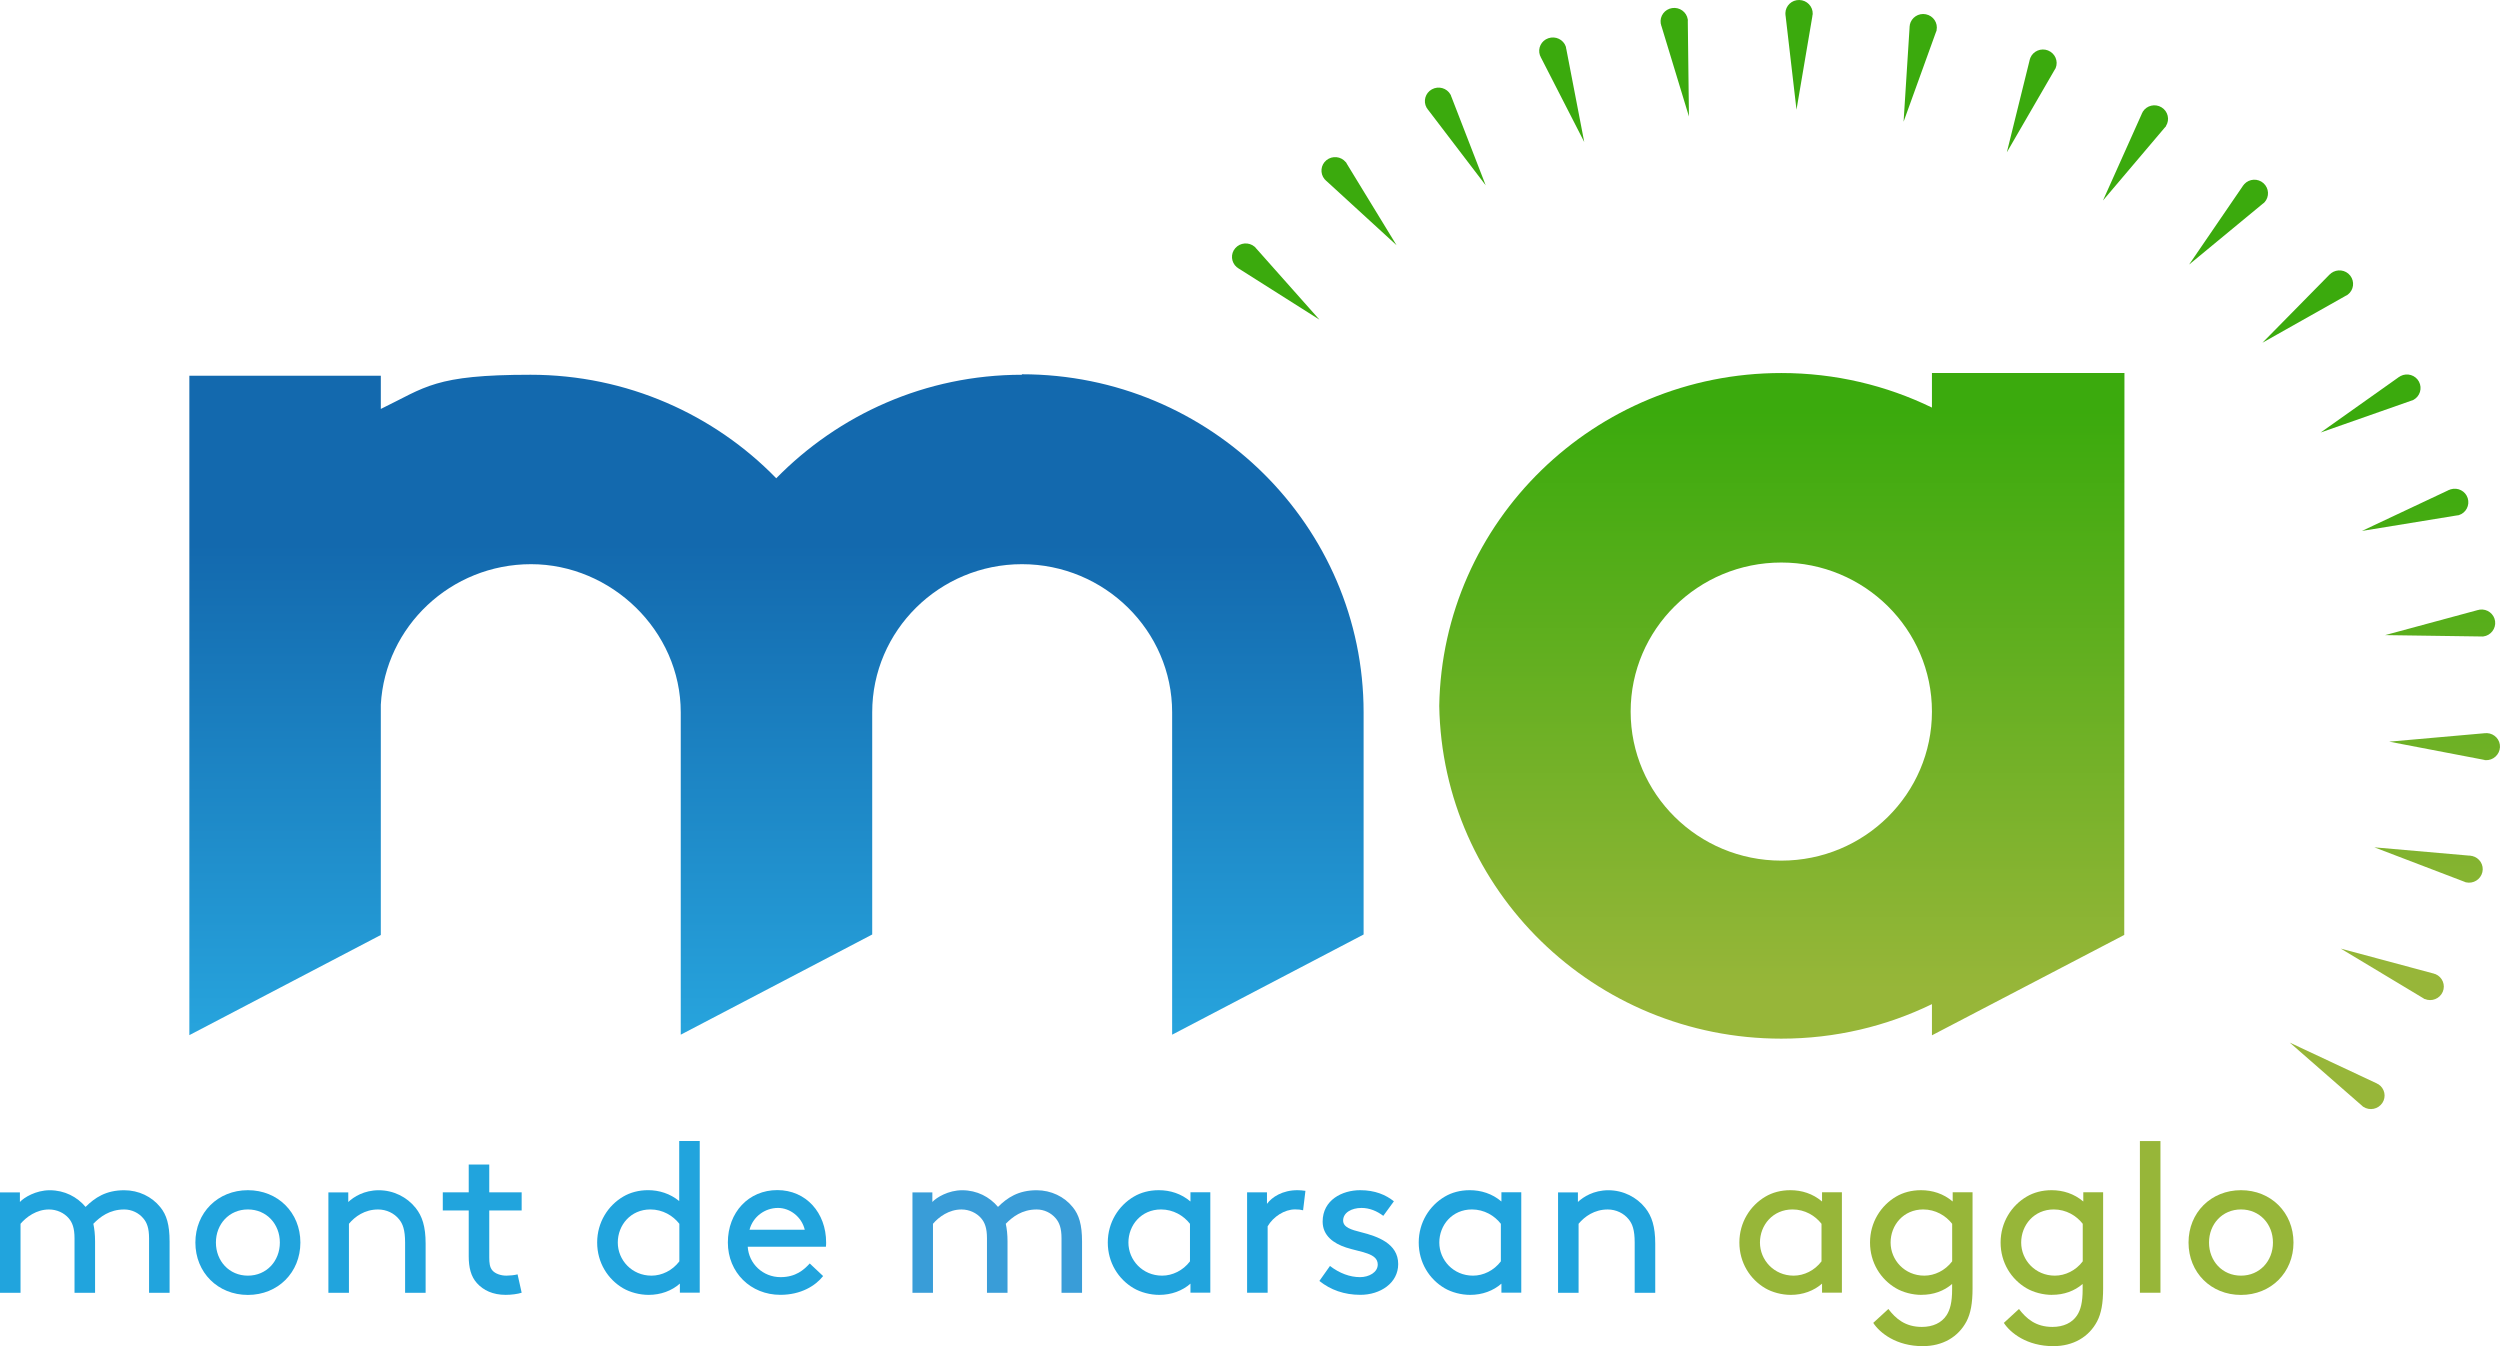
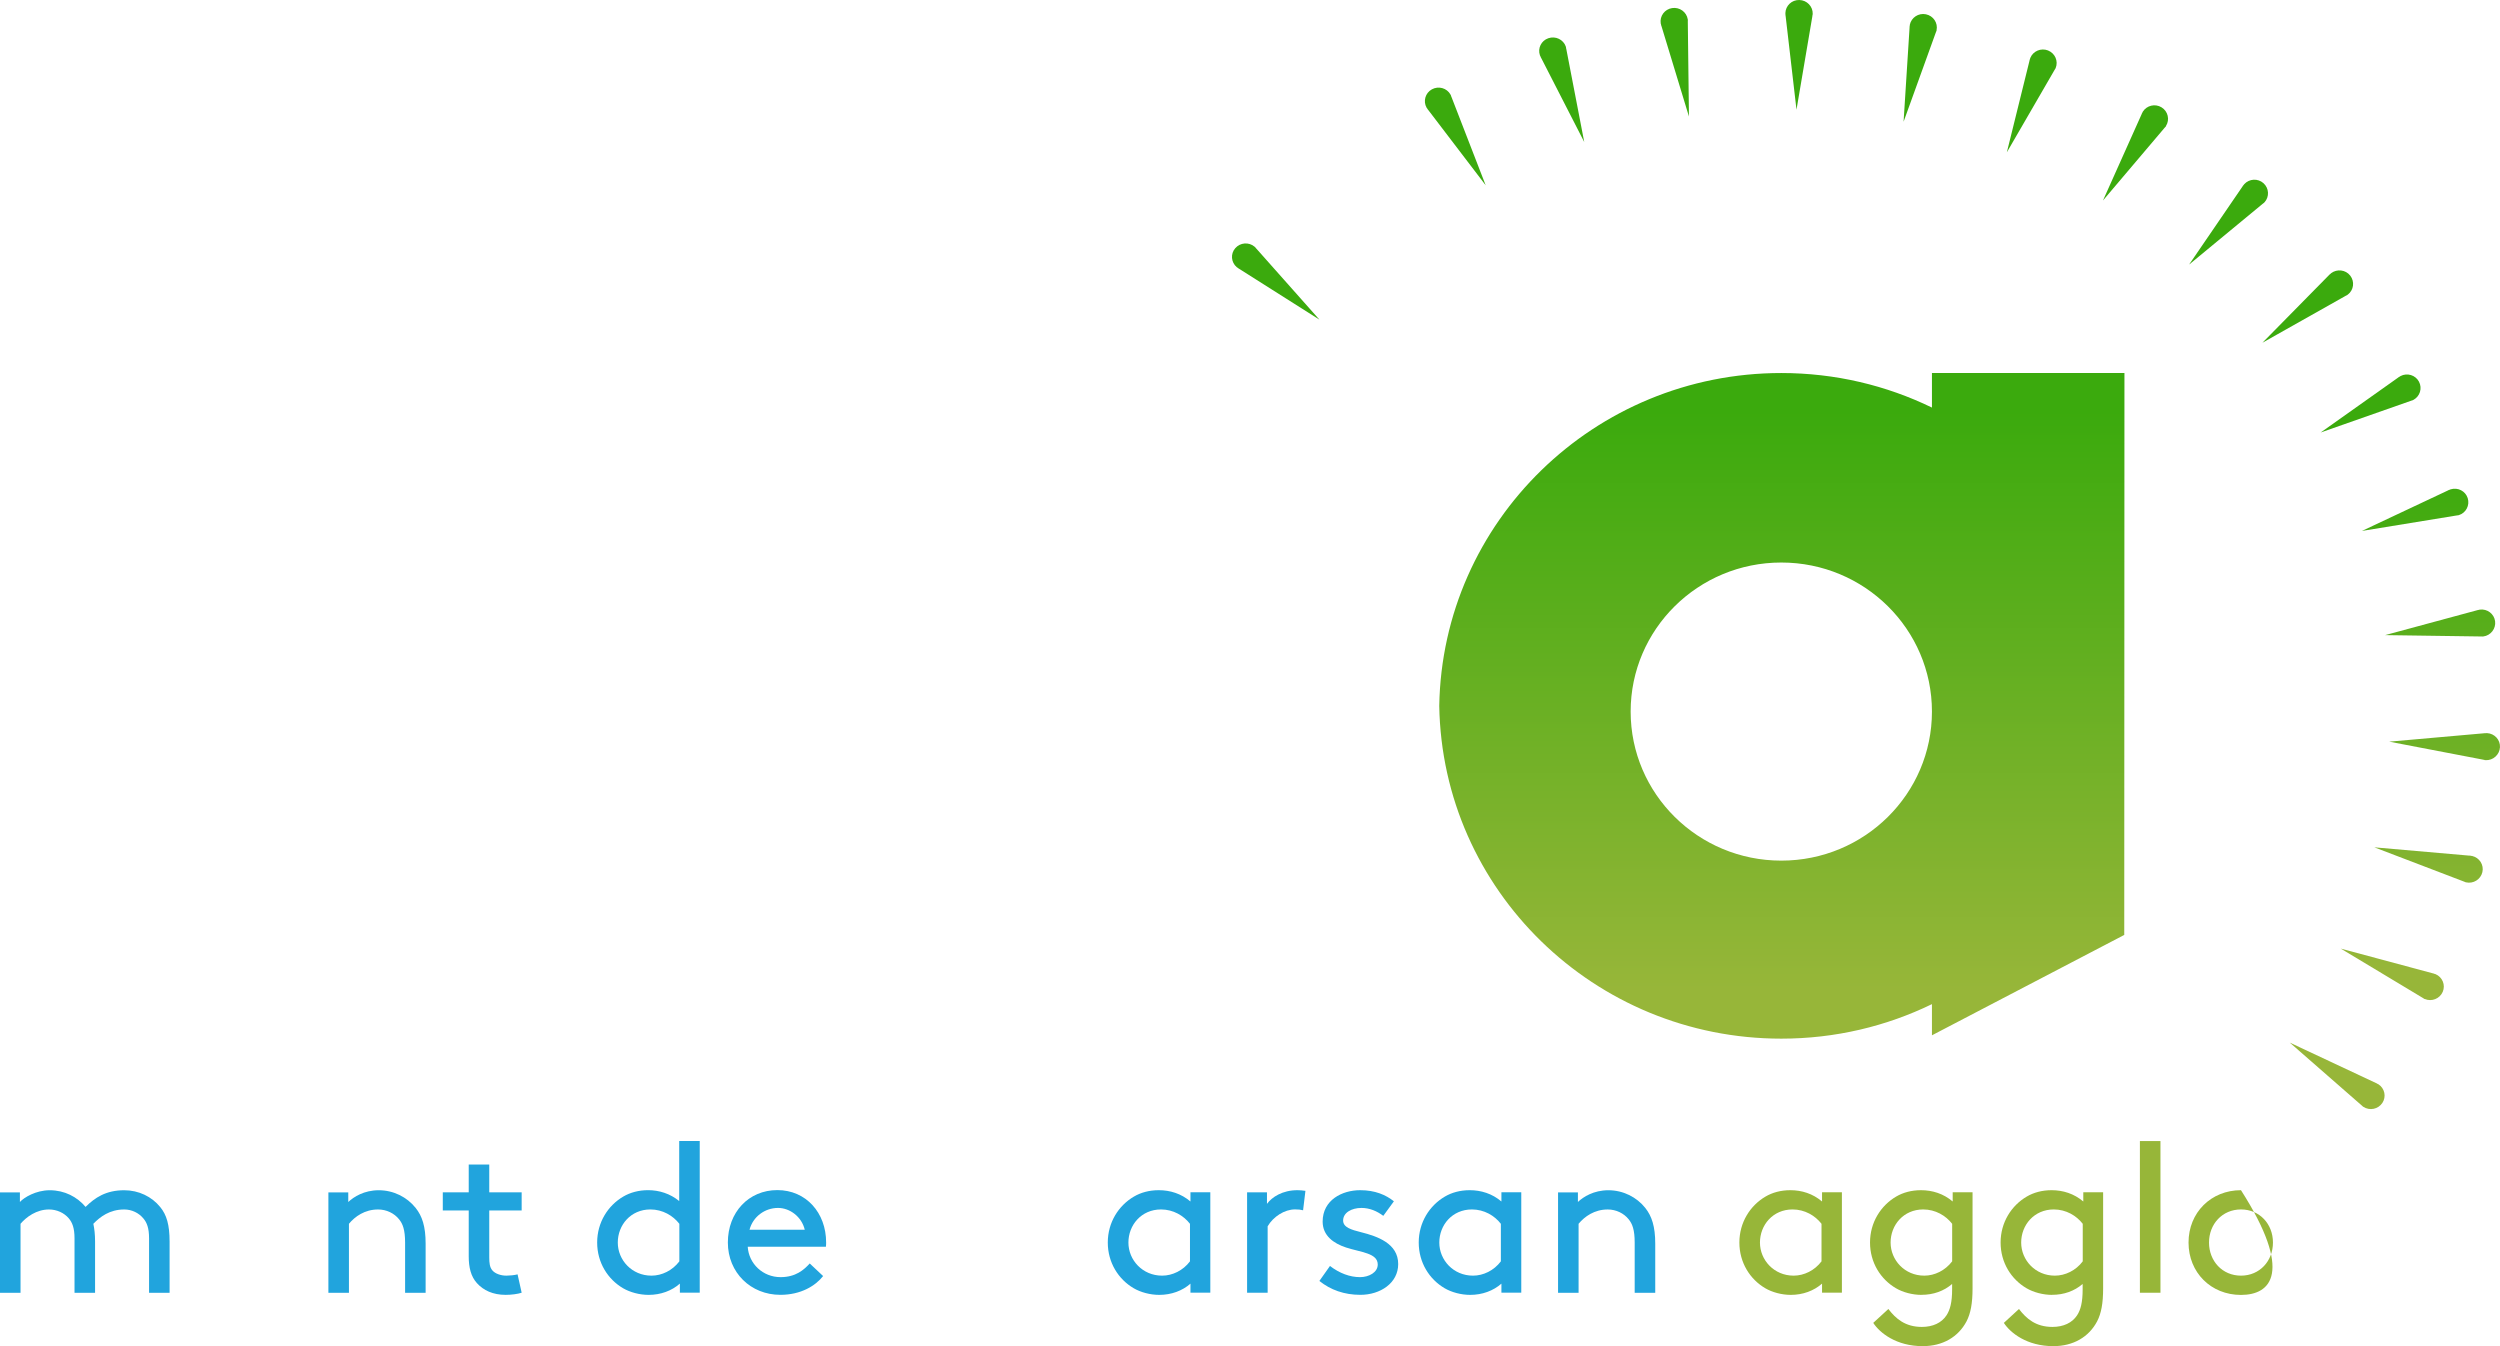
<svg xmlns="http://www.w3.org/2000/svg" width="104" height="56" viewBox="0 0 104 56" fill="none">
  <g clip-path="url(#clip0_9474_20744)">
-     <path d="M42.513 15.59C38.5 15.59 34.887 17.249 32.292 19.896C29.717 17.249 26.083 15.59 22.071 15.59C18.058 15.59 17.719 16.104 15.842 17.012V15.63H7.877V43.062L15.842 38.895V29.316C16.022 26.058 18.757 23.47 22.091 23.47C25.425 23.47 28.319 26.235 28.319 29.632V43.043L36.284 38.875V29.632C36.284 26.235 39.079 23.47 42.513 23.47C45.946 23.47 48.761 26.235 48.761 29.632V43.043L56.726 38.875V29.632C56.726 21.89 50.358 15.57 42.513 15.57V15.59Z" fill="url(#paint0_linear_9474_20744)" />
    <path d="M0.828 49.602V50.002C0.999 49.816 1.492 49.514 2.068 49.514C2.687 49.514 3.209 49.79 3.56 50.207C3.947 49.824 4.404 49.514 5.168 49.514C5.77 49.514 6.317 49.78 6.668 50.217C6.929 50.536 7.055 50.945 7.055 51.647V53.78H6.201V51.514C6.201 51.087 6.111 50.857 5.958 50.679C5.77 50.457 5.483 50.314 5.168 50.314C4.556 50.314 4.161 50.625 3.883 50.909C3.927 51.113 3.955 51.353 3.955 51.647V53.78H3.1V51.514C3.1 51.087 3.01 50.857 2.858 50.679C2.669 50.457 2.364 50.314 2.04 50.314C1.518 50.314 1.097 50.625 0.854 50.909V53.78H0V49.603H0.826L0.828 49.602Z" fill="#21A4DD" />
-     <path d="M10.312 49.512C11.561 49.512 12.496 50.444 12.496 51.69C12.496 52.936 11.561 53.869 10.312 53.869C9.062 53.869 8.128 52.936 8.128 51.69C8.128 50.444 9.062 49.512 10.312 49.512ZM10.312 53.067C11.094 53.067 11.642 52.454 11.642 51.69C11.642 50.926 11.094 50.313 10.312 50.313C9.53 50.313 8.982 50.926 8.982 51.69C8.982 52.454 9.53 53.067 10.312 53.067Z" fill="#21A4DD" />
    <path d="M14.49 50.002C14.714 49.79 15.145 49.514 15.757 49.514C16.369 49.514 16.934 49.798 17.293 50.252C17.562 50.59 17.706 51.016 17.706 51.736V53.78H16.852V51.691C16.852 51.157 16.754 50.909 16.601 50.722C16.403 50.474 16.08 50.314 15.729 50.314C15.171 50.314 14.768 50.607 14.516 50.909V53.78H13.661V49.603H14.488V50.004L14.49 50.002Z" fill="#21A4DD" />
    <path d="M21.701 53.777C21.539 53.831 21.278 53.866 21.035 53.866C20.506 53.866 20.111 53.68 19.84 53.378C19.589 53.102 19.499 52.722 19.499 52.267V50.356H18.42V49.601H19.499V48.446H20.353V49.601H21.701V50.356H20.353V52.311C20.353 52.533 20.372 52.72 20.48 52.845C20.596 52.987 20.839 53.067 21.063 53.067C21.19 53.067 21.404 53.049 21.531 53.013L21.701 53.777Z" fill="#21A4DD" />
    <path d="M28.285 53.396C27.944 53.698 27.485 53.867 26.982 53.867C26.605 53.867 26.209 53.759 25.921 53.591C25.283 53.218 24.842 52.523 24.842 51.688C24.842 50.853 25.291 50.15 25.929 49.777C26.215 49.609 26.567 49.511 26.962 49.511C27.419 49.511 27.878 49.654 28.255 49.964V47.466H29.109V53.775H28.283V53.392L28.285 53.396ZM28.259 50.908C27.998 50.571 27.567 50.313 27.056 50.313C26.238 50.313 25.7 50.962 25.7 51.69C25.7 52.418 26.284 53.067 27.102 53.067C27.533 53.067 27.974 52.853 28.261 52.472V50.908H28.259Z" fill="#21A4DD" />
    <path d="M31.106 51.867C31.15 52.57 31.735 53.129 32.471 53.129C33.101 53.129 33.442 52.828 33.685 52.56L34.242 53.084C33.927 53.484 33.326 53.865 32.463 53.865C31.232 53.865 30.279 52.941 30.279 51.687C30.279 50.433 31.142 49.508 32.337 49.508C33.532 49.508 34.367 50.451 34.367 51.687C34.367 51.723 34.367 51.784 34.358 51.865H31.106V51.867ZM31.178 51.157H33.478C33.352 50.623 32.866 50.25 32.365 50.25C31.817 50.25 31.322 50.615 31.18 51.157H31.178Z" fill="#21A4DD" />
-     <path d="M38.786 49.602V50.002C38.956 49.816 39.45 49.514 40.025 49.514C40.645 49.514 41.166 49.79 41.517 50.207C41.904 49.824 42.362 49.514 43.126 49.514C43.727 49.514 44.275 49.78 44.626 50.217C44.887 50.536 45.013 50.945 45.013 51.647V53.78H44.159V51.514C44.159 51.087 44.068 50.857 43.916 50.679C43.727 50.457 43.441 50.314 43.126 50.314C42.514 50.314 42.119 50.625 41.84 50.909C41.885 51.113 41.913 51.353 41.913 51.647V53.78H41.058V51.514C41.058 51.087 40.968 50.857 40.816 50.679C40.627 50.457 40.322 50.314 39.997 50.314C39.476 50.314 39.055 50.625 38.812 50.909V53.78H37.958V49.603H38.784L38.786 49.602Z" fill="#399DD8" />
    <path d="M49.527 53.397C49.186 53.698 48.727 53.867 48.224 53.867C47.847 53.867 47.452 53.76 47.163 53.591C46.525 53.218 46.084 52.524 46.084 51.688C46.084 50.853 46.533 50.151 47.171 49.778C47.458 49.609 47.808 49.512 48.203 49.512C48.679 49.512 49.138 49.655 49.523 49.982V49.599H50.349V53.776H49.523V53.393L49.527 53.397ZM49.501 50.908C49.24 50.571 48.809 50.313 48.298 50.313C47.48 50.313 46.942 50.962 46.942 51.69C46.942 52.418 47.526 53.067 48.344 53.067C48.775 53.067 49.216 52.853 49.503 52.472V50.908H49.501Z" fill="#21A4DD" />
    <path d="M54.208 50.347C54.109 50.321 54.009 50.311 53.875 50.311C53.434 50.311 52.968 50.613 52.734 51.014V53.778H51.879V49.601H52.706V50.081C52.912 49.797 53.353 49.512 53.973 49.512C54.063 49.512 54.206 49.522 54.306 49.539L54.208 50.349V50.347Z" fill="#21A4DD" />
    <path d="M55.329 52.666C55.724 52.968 56.155 53.129 56.578 53.129C56.947 53.129 57.314 52.932 57.314 52.605C57.314 52.125 56.614 52.099 55.992 51.895C55.481 51.726 55.022 51.407 55.022 50.819C55.022 49.922 55.83 49.512 56.584 49.512C57.204 49.512 57.653 49.708 57.986 49.974L57.545 50.579C57.284 50.383 56.979 50.25 56.638 50.25C56.225 50.25 55.874 50.446 55.874 50.774C55.874 51.057 56.207 51.157 56.628 51.262C57.294 51.43 58.165 51.724 58.165 52.585C58.165 53.377 57.419 53.865 56.592 53.865C55.918 53.865 55.353 53.66 54.886 53.288L55.327 52.664L55.329 52.666Z" fill="#21A4DD" />
    <path d="M62.462 53.397C62.122 53.698 61.662 53.867 61.159 53.867C60.782 53.867 60.387 53.76 60.098 53.591C59.46 53.218 59.019 52.524 59.019 51.688C59.019 50.853 59.468 50.151 60.106 49.778C60.393 49.609 60.744 49.512 61.139 49.512C61.614 49.512 62.074 49.655 62.459 49.982V49.599H63.285V53.776H62.459V53.393L62.462 53.397ZM62.434 50.908C62.174 50.571 61.742 50.313 61.231 50.313C60.413 50.313 59.875 50.962 59.875 51.69C59.875 52.418 60.459 53.067 61.277 53.067C61.709 53.067 62.149 52.853 62.436 52.472V50.908H62.434Z" fill="#21A4DD" />
    <path d="M65.641 50.002C65.865 49.79 66.297 49.514 66.908 49.514C67.52 49.514 68.086 49.798 68.445 50.252C68.713 50.59 68.858 51.016 68.858 51.736V53.78H68.003V51.691C68.003 51.157 67.905 50.909 67.752 50.722C67.554 50.474 67.231 50.314 66.882 50.314C66.325 50.314 65.922 50.607 65.669 50.909V53.78H64.815V49.603H65.641V50.004V50.002Z" fill="#21A4DD" />
    <path d="M75.799 53.397C75.458 53.698 74.999 53.867 74.497 53.867C74.12 53.867 73.725 53.76 73.436 53.591C72.799 53.218 72.358 52.524 72.358 51.688C72.358 50.853 72.807 50.151 73.444 49.778C73.731 49.609 74.082 49.512 74.477 49.512C74.953 49.512 75.412 49.655 75.797 49.982V49.599H76.623V53.776H75.797V53.393L75.799 53.397ZM75.773 50.908C75.512 50.571 75.081 50.313 74.57 50.313C73.751 50.313 73.214 50.962 73.214 51.69C73.214 52.418 73.798 53.067 74.616 53.067C75.047 53.067 75.488 52.853 75.775 52.472V50.908H75.773Z" fill="#97B639" />
    <path d="M79.932 53.867C79.555 53.867 79.16 53.76 78.872 53.591C78.234 53.218 77.793 52.524 77.793 51.688C77.793 50.853 78.242 50.151 78.879 49.778C79.166 49.609 79.517 49.512 79.912 49.512C80.387 49.512 80.847 49.655 81.232 49.982V49.599H82.058V53.599C82.058 54.222 81.978 54.639 81.808 54.968C81.466 55.617 80.819 56 79.984 56C78.887 56 78.197 55.448 77.927 55.032L78.556 54.454C78.861 54.855 79.257 55.2 79.948 55.2C80.406 55.2 80.767 55.032 80.973 54.72C81.126 54.488 81.208 54.168 81.208 53.645V53.413C80.867 53.706 80.436 53.865 79.932 53.865V53.867ZM81.208 50.908C80.947 50.571 80.516 50.313 80.005 50.313C79.186 50.313 78.649 50.962 78.649 51.69C78.649 52.418 79.232 53.067 80.051 53.067C80.482 53.067 80.921 52.853 81.21 52.472V50.908H81.208Z" fill="#97B639" />
    <path d="M85.365 53.867C84.988 53.867 84.593 53.76 84.304 53.591C83.666 53.218 83.225 52.524 83.225 51.688C83.225 50.853 83.674 50.151 84.312 49.778C84.599 49.609 84.95 49.512 85.345 49.512C85.82 49.512 86.279 49.655 86.665 49.982V49.599H87.49V53.599C87.49 54.222 87.411 54.639 87.24 54.968C86.899 55.617 86.251 56 85.417 56C84.32 56 83.63 55.448 83.36 55.032L83.989 54.454C84.294 54.855 84.689 55.2 85.381 55.2C85.838 55.2 86.199 55.032 86.405 54.72C86.558 54.488 86.638 54.168 86.638 53.645V53.413C86.297 53.706 85.866 53.865 85.363 53.865L85.365 53.867ZM86.64 50.908C86.379 50.571 85.949 50.313 85.437 50.313C84.619 50.313 84.081 50.962 84.081 51.69C84.081 52.418 84.665 53.067 85.483 53.067C85.914 53.067 86.356 52.853 86.642 52.472V50.908H86.64Z" fill="#97B639" />
    <path d="M89.02 47.468H89.875V53.778H89.02V47.468Z" fill="#97B639" />
-     <path d="M93.225 49.512C94.474 49.512 95.409 50.444 95.409 51.69C95.409 52.936 94.474 53.869 93.225 53.869C91.975 53.869 91.043 52.936 91.043 51.69C91.043 50.444 91.978 49.512 93.225 49.512ZM93.225 53.067C94.007 53.067 94.555 52.454 94.555 51.69C94.555 50.926 94.007 50.313 93.225 50.313C92.443 50.313 91.895 50.926 91.895 51.69C91.895 52.454 92.443 53.067 93.225 53.067Z" fill="#97B639" />
+     <path d="M93.225 49.512C95.409 52.936 94.474 53.869 93.225 53.869C91.975 53.869 91.043 52.936 91.043 51.69C91.043 50.444 91.978 49.512 93.225 49.512ZM93.225 53.067C94.007 53.067 94.555 52.454 94.555 51.69C94.555 50.926 94.007 50.313 93.225 50.313C92.443 50.313 91.895 50.926 91.895 51.69C91.895 52.454 92.443 53.067 93.225 53.067Z" fill="#97B639" />
    <path d="M52.192 10.264L52.222 10.29H52.22L52.254 10.332C52.262 10.338 52.266 10.341 52.272 10.351L54.889 13.298L51.55 11.183C51.55 11.183 51.532 11.171 51.52 11.165L51.484 11.137C51.484 11.137 51.46 11.123 51.45 11.115C51.211 10.913 51.183 10.558 51.386 10.326C51.592 10.088 51.951 10.06 52.19 10.262L52.192 10.264Z" fill="url(#paint1_linear_9474_20744)" />
-     <path d="M55.984 6.742L56.008 6.772H56.006L56.032 6.819C56.038 6.827 56.042 6.833 56.046 6.843L58.096 10.2L55.186 7.535C55.186 7.535 55.17 7.52 55.16 7.514L55.13 7.48C55.122 7.47 55.108 7.462 55.102 7.454C54.903 7.212 54.939 6.859 55.18 6.664C55.425 6.466 55.784 6.502 55.982 6.744L55.984 6.742Z" fill="url(#paint2_linear_9474_20744)" />
    <path d="M60.343 3.937L60.361 3.971H60.357L60.375 4.02C60.379 4.028 60.383 4.034 60.386 4.046L61.805 7.709L59.417 4.578C59.417 4.578 59.405 4.56 59.395 4.552L59.371 4.512C59.364 4.501 59.353 4.491 59.347 4.481C59.194 4.209 59.293 3.868 59.565 3.717C59.842 3.564 60.189 3.661 60.341 3.935L60.343 3.937Z" fill="url(#paint3_linear_9474_20744)" />
    <path d="M65.136 1.937L65.148 1.974H65.144L65.154 2.026C65.158 2.036 65.161 2.042 65.161 2.054L65.904 5.907L64.112 2.409C64.112 2.409 64.102 2.389 64.095 2.379L64.08 2.338C64.076 2.326 64.065 2.314 64.061 2.302C63.959 2.006 64.118 1.689 64.412 1.59C64.711 1.488 65.036 1.643 65.139 1.939L65.136 1.937Z" fill="url(#paint4_linear_9474_20744)" />
    <path d="M70.211 0.806L70.217 0.844H70.213V0.895C70.213 0.905 70.215 0.911 70.213 0.923L70.26 4.846L69.118 1.09C69.114 1.08 69.112 1.068 69.106 1.058L69.098 1.014C69.098 1.002 69.088 0.989 69.086 0.977C69.038 0.669 69.251 0.383 69.559 0.336C69.872 0.288 70.163 0.499 70.211 0.806Z" fill="url(#paint5_linear_9474_20744)" />
    <path d="M75.406 0.576V0.615H75.402L75.394 0.667C75.394 0.677 75.394 0.683 75.391 0.695L74.734 4.564L74.282 0.667C74.282 0.657 74.282 0.645 74.275 0.633V0.587C74.275 0.574 74.272 0.56 74.272 0.548C74.279 0.236 74.54 -0.008 74.851 0C75.168 0.008 75.417 0.266 75.409 0.578L75.406 0.576Z" fill="url(#paint6_linear_9474_20744)" />
    <path d="M80.563 1.259L80.555 1.296H80.551L80.533 1.344C80.531 1.354 80.529 1.36 80.523 1.37L79.189 5.064L79.438 1.149C79.438 1.138 79.44 1.128 79.438 1.116L79.446 1.072C79.448 1.06 79.446 1.044 79.448 1.032C79.512 0.727 79.811 0.532 80.116 0.594C80.427 0.657 80.625 0.953 80.561 1.259L80.563 1.259Z" fill="url(#paint7_linear_9474_20744)" />
    <path d="M85.514 2.83L85.5 2.866H85.496L85.47 2.909C85.466 2.919 85.464 2.925 85.456 2.933L83.485 6.336L84.427 2.526C84.429 2.517 84.433 2.505 84.433 2.493L84.449 2.451C84.453 2.439 84.455 2.423 84.459 2.413C84.576 2.124 84.906 1.985 85.195 2.098C85.49 2.215 85.633 2.54 85.516 2.83H85.514Z" fill="url(#paint8_linear_9474_20744)" />
    <path d="M90.109 5.24L90.088 5.274H90.085L90.051 5.312C90.044 5.32 90.043 5.326 90.032 5.334L87.484 8.34L89.09 4.754C89.094 4.744 89.1 4.734 89.102 4.723L89.124 4.683C89.13 4.671 89.134 4.657 89.14 4.647C89.306 4.383 89.656 4.302 89.92 4.465C90.189 4.629 90.271 4.977 90.104 5.242L90.109 5.24Z" fill="url(#paint9_linear_9474_20744)" />
    <path d="M94.201 8.415L94.175 8.444H94.173L94.133 8.474C94.127 8.482 94.121 8.486 94.111 8.492L91.067 11.006L93.288 7.758C93.288 7.758 93.302 7.74 93.306 7.728L93.336 7.694C93.336 7.694 93.351 7.671 93.359 7.663C93.569 7.431 93.928 7.413 94.159 7.619C94.394 7.829 94.414 8.184 94.203 8.417L94.201 8.415Z" fill="url(#paint10_linear_9474_20744)" />
    <path d="M97.665 12.256L97.635 12.28H97.633L97.587 12.302C97.579 12.308 97.573 12.312 97.563 12.316L94.117 14.258L96.883 11.448C96.883 11.448 96.9 11.433 96.907 11.423L96.944 11.395C96.953 11.387 96.961 11.373 96.971 11.367C97.22 11.177 97.577 11.22 97.768 11.464C97.962 11.712 97.918 12.066 97.668 12.256H97.665Z" fill="url(#paint11_linear_9474_20744)" />
    <path d="M100.388 16.639L100.355 16.657V16.653L100.302 16.671C100.294 16.675 100.288 16.678 100.276 16.68L96.54 17.992L99.762 15.708C99.762 15.708 99.781 15.696 99.791 15.686L99.831 15.665C99.843 15.659 99.853 15.647 99.863 15.643C100.142 15.498 100.485 15.605 100.629 15.877C100.776 16.155 100.669 16.494 100.39 16.639H100.388Z" fill="url(#paint12_linear_9474_20744)" />
    <path d="M102.288 21.428L102.25 21.44V21.436L102.198 21.444C102.187 21.448 102.182 21.45 102.169 21.448L98.257 22.087L101.836 20.402C101.836 20.402 101.857 20.394 101.866 20.386L101.909 20.372C101.921 20.369 101.933 20.359 101.945 20.357C102.246 20.263 102.563 20.428 102.657 20.722C102.751 21.021 102.586 21.337 102.286 21.43L102.288 21.428Z" fill="url(#paint13_linear_9474_20744)" />
    <path d="M103.303 26.477L103.265 26.481V26.477H103.212C103.203 26.477 103.197 26.479 103.185 26.477L99.22 26.421L103.044 25.387C103.054 25.383 103.066 25.383 103.078 25.378L103.122 25.37C103.134 25.37 103.149 25.362 103.16 25.36C103.473 25.32 103.756 25.538 103.796 25.844C103.836 26.149 103.618 26.437 103.305 26.477H103.303Z" fill="url(#paint14_linear_9474_20744)" />
    <path d="M103.403 31.621H103.364V31.615L103.311 31.605C103.301 31.605 103.295 31.605 103.283 31.599L99.391 30.853L103.339 30.504C103.351 30.504 103.361 30.504 103.373 30.5H103.42C103.434 30.5 103.447 30.496 103.46 30.498C103.775 30.514 104.015 30.777 103.999 31.085C103.983 31.392 103.716 31.639 103.402 31.623L103.403 31.621Z" fill="url(#paint15_linear_9474_20744)" />
    <path d="M102.584 36.703L102.545 36.695V36.691L102.497 36.672C102.487 36.67 102.481 36.668 102.471 36.662L98.773 35.249L102.722 35.594C102.734 35.594 102.744 35.596 102.756 35.594L102.8 35.604C102.812 35.606 102.828 35.604 102.84 35.608C103.147 35.68 103.338 35.979 103.267 36.281C103.195 36.586 102.89 36.775 102.584 36.705V36.703Z" fill="url(#paint16_linear_9474_20744)" />
    <path d="M100.87 41.562L100.834 41.546V41.542L100.789 41.514C100.78 41.51 100.774 41.508 100.766 41.5L97.376 39.462L101.203 40.49C101.213 40.492 101.223 40.496 101.237 40.498L101.279 40.514C101.291 40.52 101.307 40.52 101.317 40.524C101.606 40.647 101.74 40.976 101.618 41.26C101.494 41.548 101.158 41.681 100.87 41.558V41.562Z" fill="url(#paint17_linear_9474_20744)" />
    <path d="M98.316 46.046L98.285 46.024V46.02L98.248 45.987C98.24 45.981 98.234 45.977 98.226 45.969L95.254 43.372L98.836 45.052C98.846 45.056 98.856 45.062 98.868 45.066L98.906 45.09C98.916 45.098 98.932 45.1 98.942 45.106C99.205 45.276 99.278 45.626 99.106 45.882C98.932 46.143 98.58 46.217 98.316 46.044V46.046Z" fill="url(#paint18_linear_9474_20744)" />
    <path d="M74.102 43.208C76.353 43.208 78.478 42.691 80.369 41.772V43.069L88.369 38.893L88.377 15.518H80.369V16.955C78.478 16.036 76.353 15.518 74.102 15.518C66.321 15.518 60.002 21.697 59.873 29.363C60.002 37.032 66.321 43.208 74.102 43.208ZM74.102 23.401C77.564 23.401 80.369 26.177 80.369 29.601C80.369 33.026 77.564 35.802 74.102 35.802C70.641 35.802 67.835 33.026 67.835 29.601C67.835 26.177 70.641 23.401 74.102 23.401Z" fill="url(#paint19_linear_9474_20744)" />
  </g>
  <defs>
    <linearGradient id="paint0_linear_9474_20744" x1="32.302" y1="43.062" x2="32.302" y2="15.61" gradientUnits="userSpaceOnUse">
      <stop stop-color="#27A4DD" />
      <stop offset="0.745" stop-color="#1369AE" />
    </linearGradient>
    <linearGradient id="paint1_linear_9474_20744" x1="53.07" y1="19.429" x2="53.07" y2="40.399" gradientUnits="userSpaceOnUse">
      <stop stop-color="#3BAA0D" />
      <stop offset="1" stop-color="#97B639" />
    </linearGradient>
    <linearGradient id="paint2_linear_9474_20744" x1="56.535" y1="19.428" x2="56.535" y2="40.398" gradientUnits="userSpaceOnUse">
      <stop stop-color="#3BAA0D" />
      <stop offset="1" stop-color="#97B639" />
    </linearGradient>
    <linearGradient id="paint3_linear_9474_20744" x1="60.54" y1="19.429" x2="60.54" y2="40.399" gradientUnits="userSpaceOnUse">
      <stop stop-color="#3BAA0D" />
      <stop offset="1" stop-color="#97B639" />
    </linearGradient>
    <linearGradient id="paint4_linear_9474_20744" x1="64.967" y1="19.429" x2="64.967" y2="40.399" gradientUnits="userSpaceOnUse">
      <stop stop-color="#3BAA0D" />
      <stop offset="1" stop-color="#97B639" />
    </linearGradient>
    <linearGradient id="paint5_linear_9474_20744" x1="69.669" y1="19.429" x2="69.669" y2="40.399" gradientUnits="userSpaceOnUse">
      <stop stop-color="#3BAA0D" />
      <stop offset="1" stop-color="#97B639" />
    </linearGradient>
    <linearGradient id="paint6_linear_9474_20744" x1="74.84" y1="19.429" x2="74.84" y2="40.399" gradientUnits="userSpaceOnUse">
      <stop stop-color="#3BAA0D" />
      <stop offset="1" stop-color="#97B639" />
    </linearGradient>
    <linearGradient id="paint7_linear_9474_20744" x1="79.881" y1="19.429" x2="79.881" y2="40.399" gradientUnits="userSpaceOnUse">
      <stop stop-color="#3BAA0D" />
      <stop offset="1" stop-color="#97B639" />
    </linearGradient>
    <linearGradient id="paint8_linear_9474_20744" x1="84.521" y1="19.429" x2="84.521" y2="40.399" gradientUnits="userSpaceOnUse">
      <stop stop-color="#3BAA0D" />
      <stop offset="1" stop-color="#97B639" />
    </linearGradient>
    <linearGradient id="paint9_linear_9474_20744" x1="88.837" y1="19.429" x2="88.837" y2="40.399" gradientUnits="userSpaceOnUse">
      <stop stop-color="#3BAA0D" />
      <stop offset="1" stop-color="#97B639" />
    </linearGradient>
    <linearGradient id="paint10_linear_9474_20744" x1="92.708" y1="19.428" x2="92.708" y2="40.399" gradientUnits="userSpaceOnUse">
      <stop stop-color="#3BAA0D" />
      <stop offset="1" stop-color="#97B639" />
    </linearGradient>
    <linearGradient id="paint11_linear_9474_20744" x1="96.003" y1="19.429" x2="96.003" y2="40.399" gradientUnits="userSpaceOnUse">
      <stop stop-color="#3BAA0D" />
      <stop offset="1" stop-color="#97B639" />
    </linearGradient>
    <linearGradient id="paint12_linear_9474_20744" x1="98.617" y1="19.428" x2="98.617" y2="40.399" gradientUnits="userSpaceOnUse">
      <stop stop-color="#3BAA0D" />
      <stop offset="1" stop-color="#97B639" />
    </linearGradient>
    <linearGradient id="paint13_linear_9474_20744" x1="100.47" y1="19.428" x2="100.47" y2="40.398" gradientUnits="userSpaceOnUse">
      <stop stop-color="#3BAA0D" />
      <stop offset="1" stop-color="#97B639" />
    </linearGradient>
    <linearGradient id="paint14_linear_9474_20744" x1="101.51" y1="19.429" x2="101.51" y2="40.399" gradientUnits="userSpaceOnUse">
      <stop stop-color="#3BAA0D" />
      <stop offset="1" stop-color="#97B639" />
    </linearGradient>
    <linearGradient id="paint15_linear_9474_20744" x1="101.695" y1="19.428" x2="101.695" y2="40.398" gradientUnits="userSpaceOnUse">
      <stop stop-color="#3BAA0D" />
      <stop offset="1" stop-color="#97B639" />
    </linearGradient>
    <linearGradient id="paint16_linear_9474_20744" x1="101.028" y1="19.43" x2="101.028" y2="40.4" gradientUnits="userSpaceOnUse">
      <stop stop-color="#3BAA0D" />
      <stop offset="1" stop-color="#97B639" />
    </linearGradient>
    <linearGradient id="paint17_linear_9474_20744" x1="99.52" y1="19.429" x2="99.52" y2="40.399" gradientUnits="userSpaceOnUse">
      <stop stop-color="#3BAA0D" />
      <stop offset="1" stop-color="#97B639" />
    </linearGradient>
    <linearGradient id="paint18_linear_9474_20744" x1="97.227" y1="19.429" x2="97.227" y2="40.399" gradientUnits="userSpaceOnUse">
      <stop stop-color="#3BAA0D" />
      <stop offset="1" stop-color="#97B639" />
    </linearGradient>
    <linearGradient id="paint19_linear_9474_20744" x1="74.125" y1="17.087" x2="74.125" y2="41.167" gradientUnits="userSpaceOnUse">
      <stop stop-color="#3BAA0D" />
      <stop offset="1" stop-color="#97B639" />
    </linearGradient>
    <clipPath id="clip0_9474_20744">
      <rect width="104" height="56" fill="white" />
    </clipPath>
  </defs>
</svg>